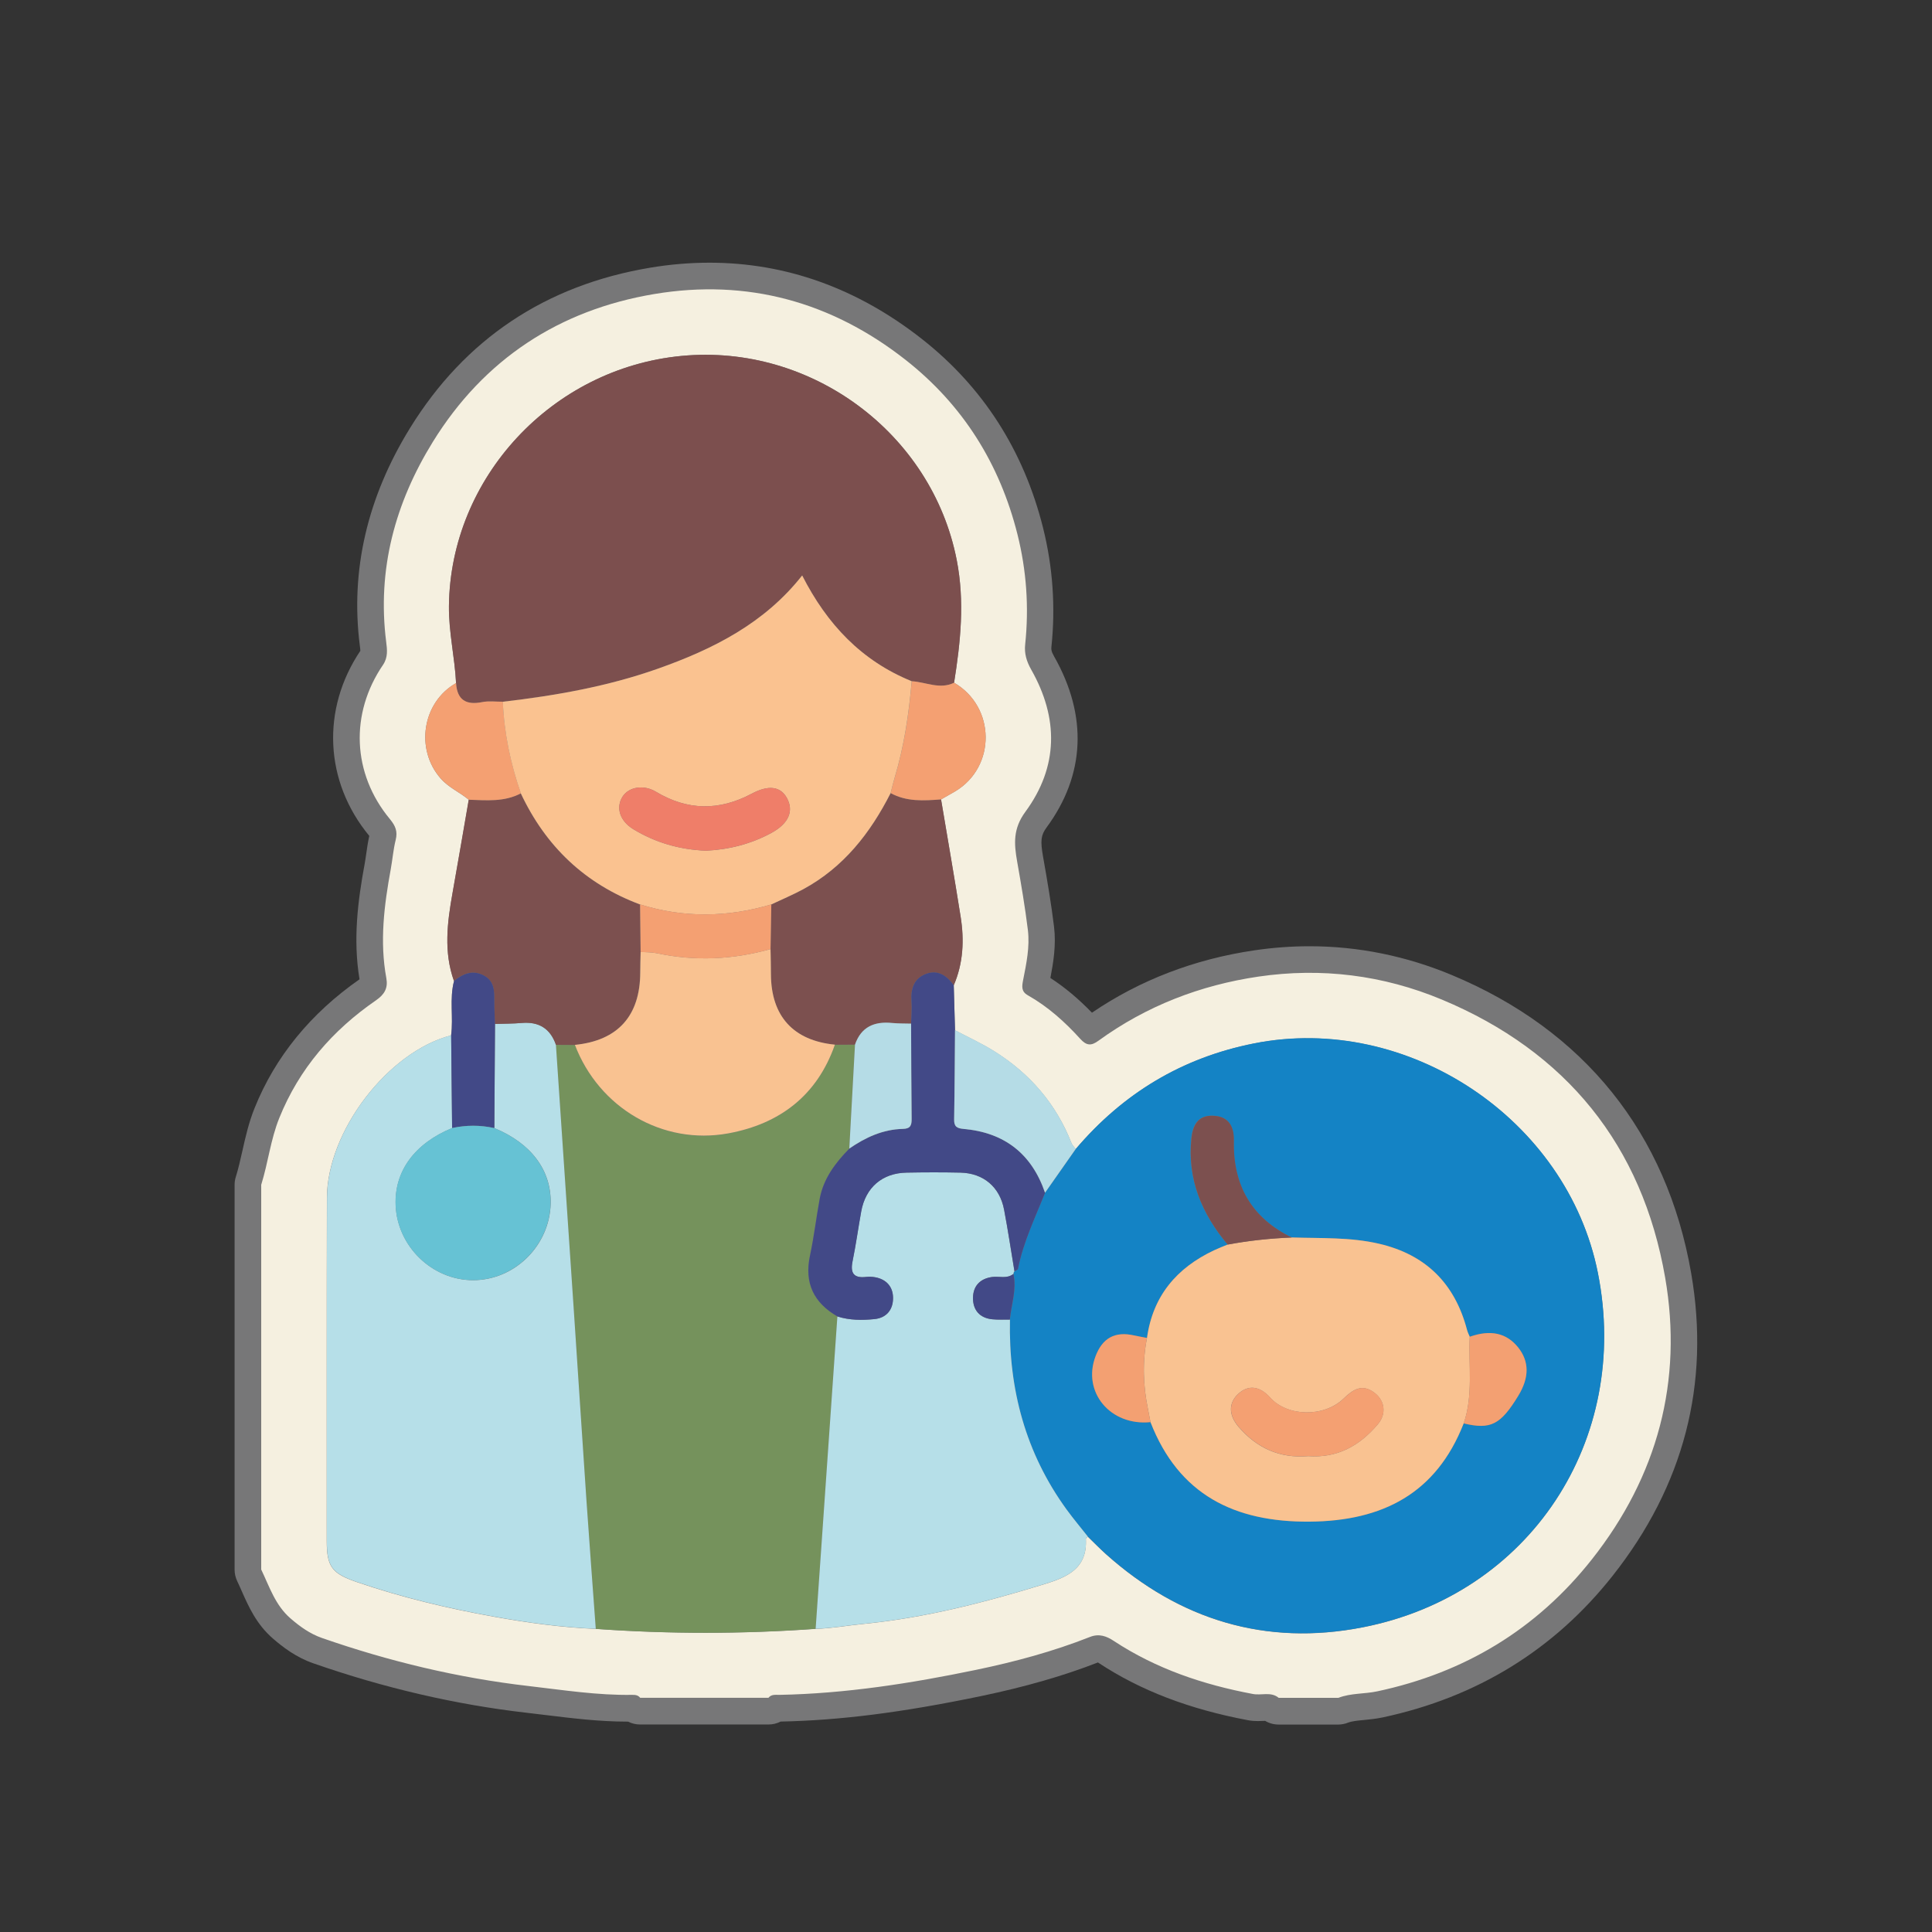
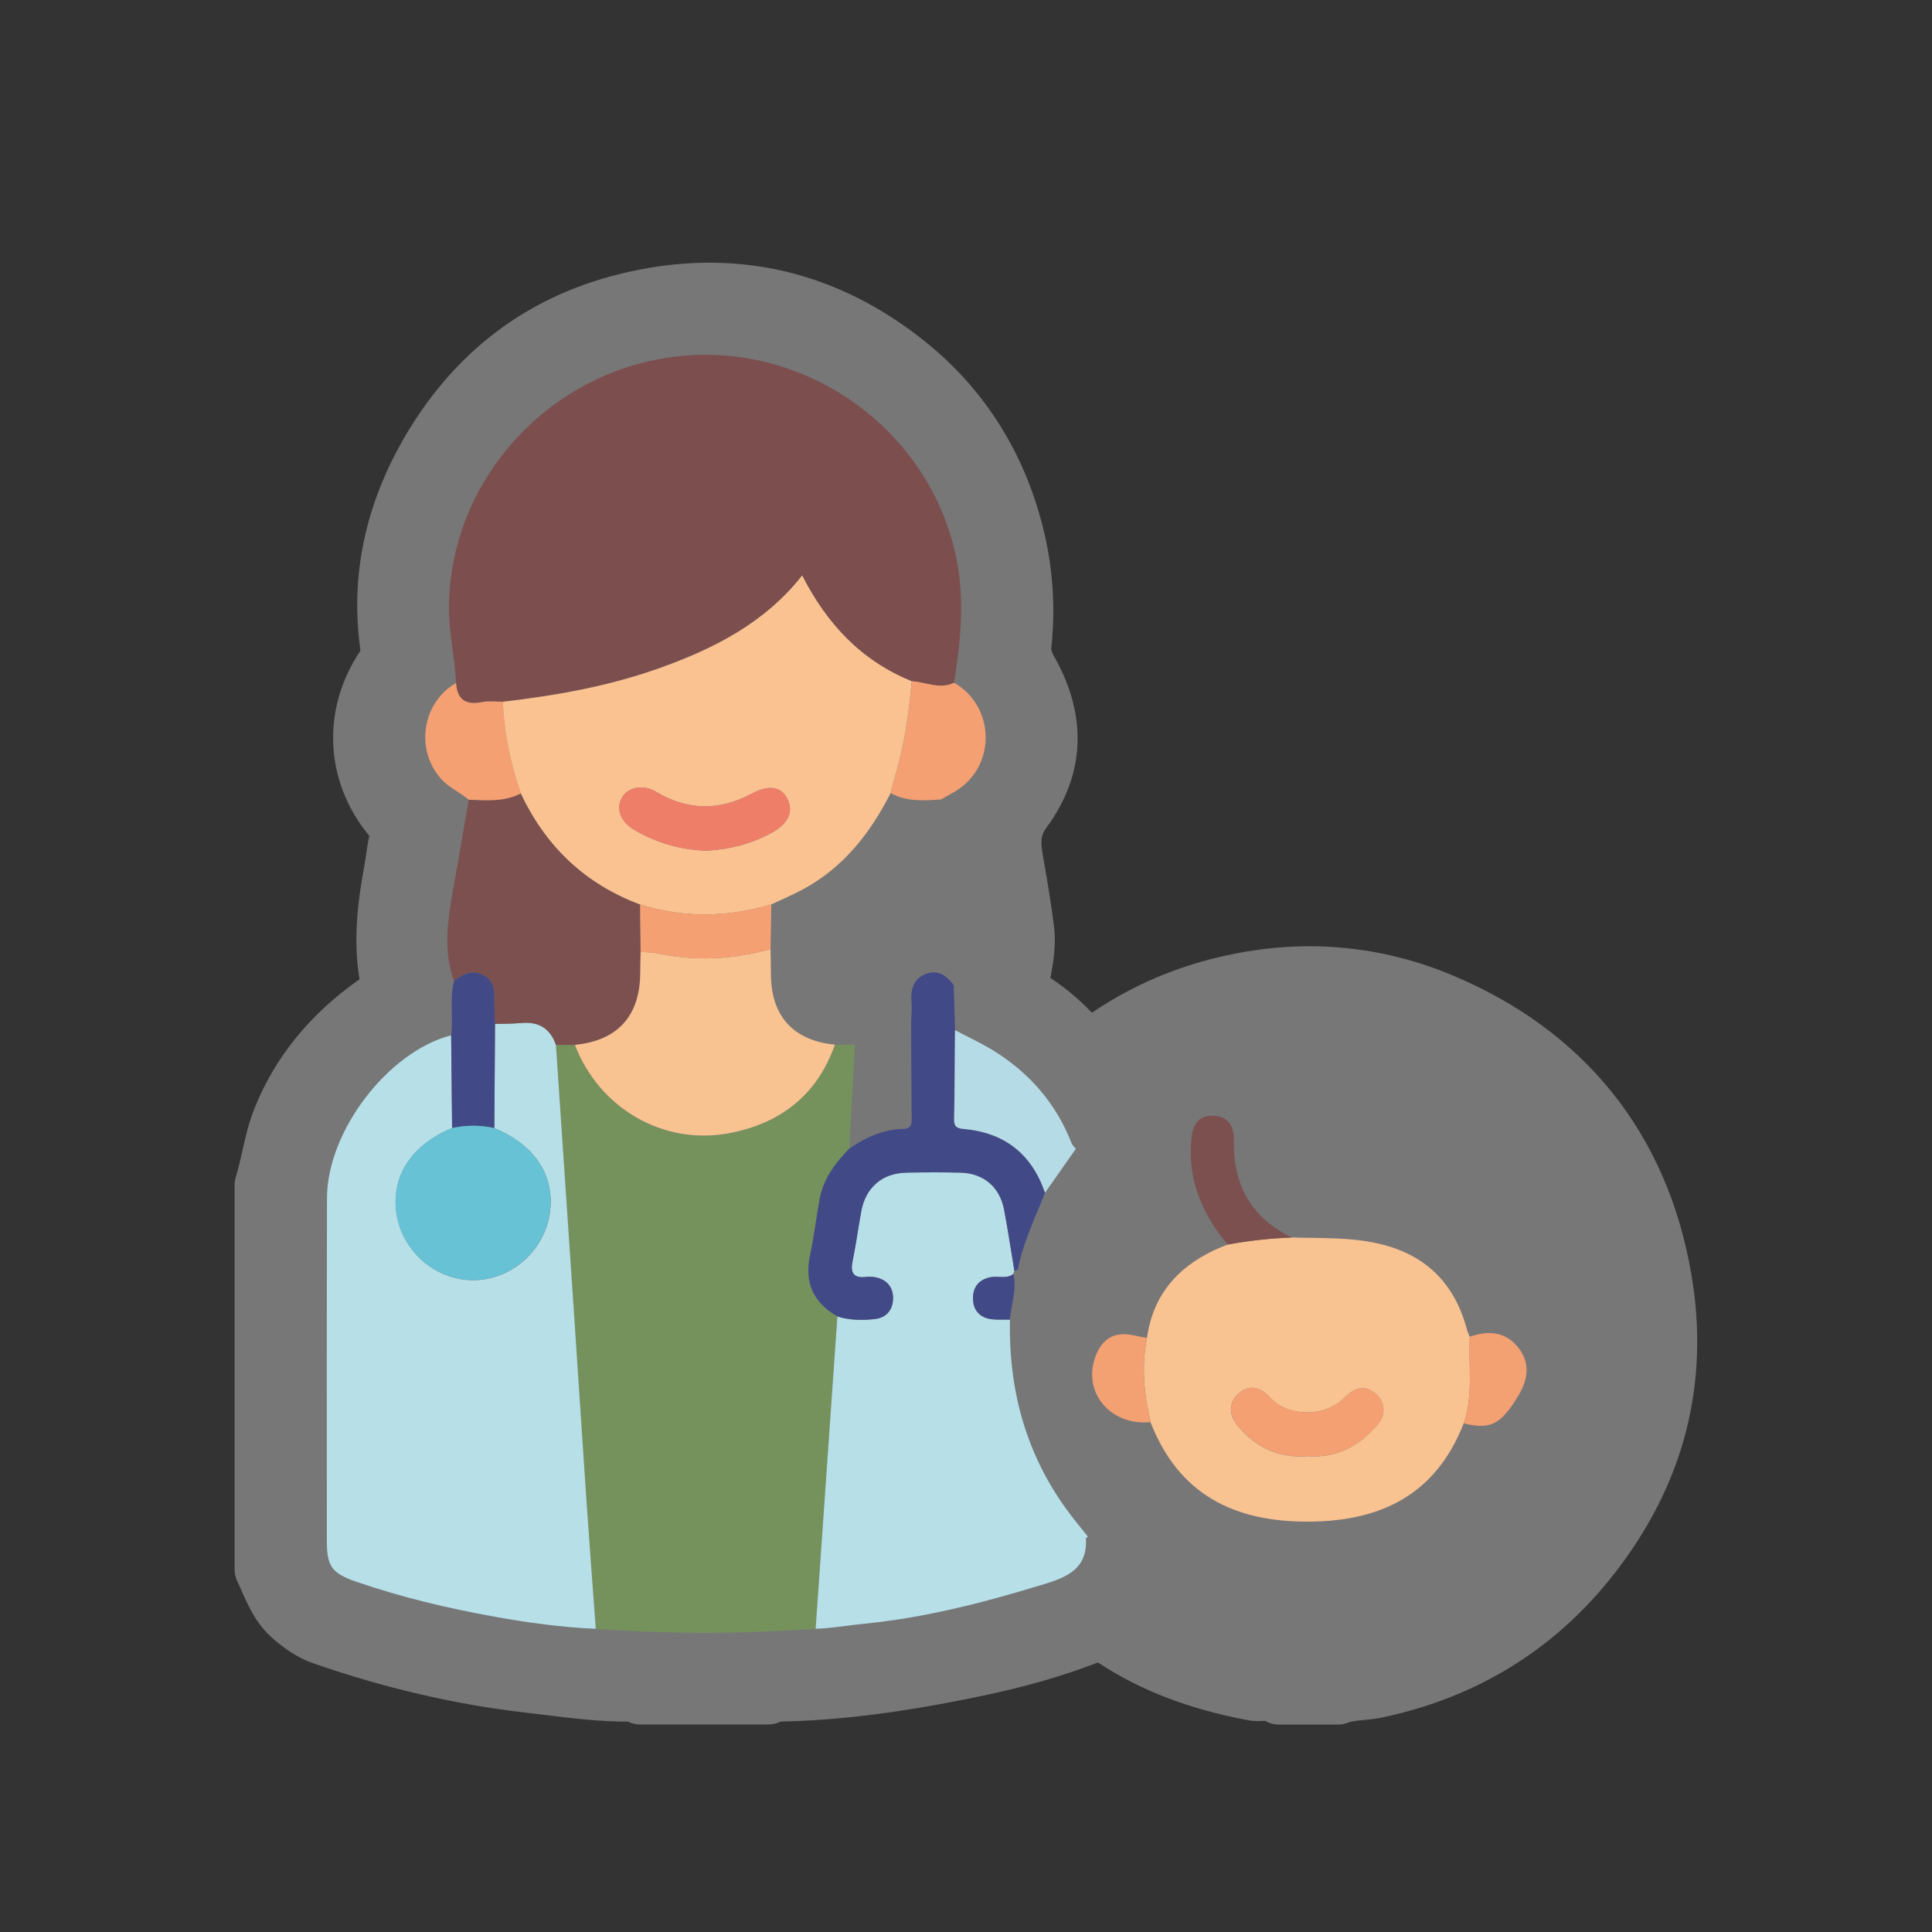
<svg xmlns="http://www.w3.org/2000/svg" id="Capa_1" data-name="Capa 1" viewBox="0 0 350 350">
  <rect x="0" y="0" width="350" height="350" fill="#333333" stroke="none" />
  <defs>
    <style>      .cls-1 {        fill: #f9c291;      }      .cls-1, .cls-2, .cls-3, .cls-4, .cls-5, .cls-6, .cls-7, .cls-8, .cls-9, .cls-10, .cls-11, .cls-12, .cls-13, .cls-14, .cls-15 {        stroke-width: 0px;      }      .cls-2 {        fill: #f4a072;      }      .cls-3 {        fill: #f3a072;      }      .cls-4 {        fill: #fac290;      }      .cls-5 {        fill: #777778;      }      .cls-6 {        fill: #75925c;      }      .cls-7 {        fill: #7c4f4e;      }      .cls-8 {        fill: #7c504f;      }      .cls-9 {        fill: #1483c5;      }      .cls-10 {        fill: #424987;      }      .cls-11 {        fill: #b5dce6;      }      .cls-12 {        fill: #b6dfe8;      }      .cls-13 {        fill: #66c2d4;      }      .cls-14 {        fill: #ef7e69;      }      .cls-15 {        fill: #f5f0e0;      }    </style>
  </defs>
  <g id="d0GGAU.tif">
    <g>
      <path class="cls-5" d="m197.08,273.55c1.21,0,2.41.45,3.35,1.35.36.35.72.71,1.08,1.06.72.71,1.4,1.38,2.08,1.99,9.73,8.7,20.62,13.11,32.37,13.11,3.23,0,6.58-.33,9.95-.99,13.24-2.58,24.49-9.91,31.68-20.65,7.31-10.91,9.85-24.37,7.14-37.92-4.39-22.02-24.97-38.62-47.87-38.62-2.95,0-5.9.29-8.76.86-11.86,2.36-21.53,8.09-29.55,17.52-.92,1.08-2.26,1.7-3.67,1.7-.05,0-.1,0-.16,0-1.47-.05-2.83-.76-3.71-1.94l-.06-.06c-.32-.38-.93-1.08-1.33-2.11-2.38-6.07-6.34-10.76-12.12-14.36-1.37-.85-2.86-1.61-4.45-2.41-.77-.39-1.55-.78-2.31-1.19-1.54-.81-2.52-2.39-2.57-4.12l-.23-8.13c-.02-.7.11-1.4.39-2.04,1.21-2.82,1.51-6,.92-9.75-.79-4.97-1.65-10.03-2.48-14.93-.36-2.1-.71-4.2-1.07-6.3-.33-1.99.61-3.98,2.36-4.98l.82-.47c.55-.31,1.1-.62,1.64-.95,2.04-1.21,3.2-3.28,3.18-5.66-.01-2.38-1.25-4.52-3.31-5.72-1.72-1-2.65-2.96-2.34-4.93,1.22-7.65,1.77-14.08.51-20.54-3.7-18.98-21.24-33.29-40.79-33.29-1.29,0-2.6.06-3.89.19-20.97,2.01-37.56,19.83-37.77,40.58-.02,2.34.29,4.73.62,7.26.27,2.06.55,4.19.66,6.4.09,1.82-.85,3.53-2.43,4.42-1.61.92-2.72,2.54-3.05,4.46-.34,2,.21,3.98,1.5,5.46.43.49,1.17.97,2.02,1.52.78.5,1.67,1.08,2.54,1.81,1.32,1.1,1.95,2.82,1.65,4.52l-.91,5.29c-.67,3.89-1.34,7.78-2.03,11.66-.83,4.67-1.45,9.21.06,13.44.33.92.37,1.91.12,2.85-.32,1.2-.29,2.63-.25,4.29.03,1.5.07,3.19-.17,4.96-.26,1.94-1.67,3.53-3.57,4.02-9.33,2.41-18.86,14.94-18.88,24.82-.04,14.93-.03,30.12-.03,44.8v17.31c0,1.23.08,1.79.14,2.03.22.13.76.41,2.01.84,7.26,2.49,15.2,4.5,24.26,6.12,6.8,1.22,12.43,1.89,17.7,2.12.05,0,.09,0,.14,0,6.44.46,12.99.69,19.47.69s13.15-.24,19.69-.7c.07,0,.13,0,.2-.01,1.64-.05,3.34-.27,5.13-.5,1.09-.14,2.18-.28,3.28-.39,11.47-1.12,22.41-4.14,31.6-6.95,4.4-1.34,4.37-1.91,4.28-3.4-.05-.96.14-2.79,2-4.28.9-.79,2.04-1.19,3.17-1.19Z" />
      <path class="cls-5" d="m197.08,274.99c.84,0,1.69.31,2.34.95.36.35.72.7,1.07,1.05.73.72,1.42,1.4,2.13,2.04,10.01,8.94,21.22,13.48,33.33,13.48,3.32,0,6.76-.34,10.23-1.02,13.62-2.66,25.2-10.21,32.61-21.26,7.53-11.23,10.14-25.08,7.36-39.01-4.52-22.68-25.71-39.78-49.29-39.78-3.04,0-6.09.3-9.05.89-12.19,2.42-22.13,8.31-30.37,18-.64.75-1.58,1.19-2.57,1.19-.04,0-.07,0-.11,0-1.03-.03-1.98-.53-2.6-1.36-.04-.05-.08-.09-.12-.14-.29-.33-.77-.89-1.08-1.69-2.46-6.28-6.73-11.35-12.7-15.06-1.42-.89-2.95-1.66-4.56-2.47-.77-.39-1.53-.77-2.29-1.17-1.07-.57-1.76-1.67-1.8-2.89l-.23-8.13c-.01-.49.08-.98.27-1.43,1.32-3.08,1.66-6.52,1.02-10.54-.79-4.98-1.65-10.05-2.48-14.94-.36-2.1-.71-4.2-1.07-6.29-.23-1.39.42-2.78,1.65-3.48l.82-.47c.56-.32,1.12-.63,1.67-.96,2.45-1.46,3.91-4.04,3.89-6.91-.02-2.9-1.52-5.51-4.03-6.96-1.21-.7-1.86-2.07-1.64-3.45,1.24-7.81,1.81-14.37.5-21.05-3.83-19.65-21.98-34.46-42.2-34.46-1.34,0-2.69.06-4.02.19-21.7,2.08-38.86,20.52-39.08,42-.03,2.44.3,4.88.64,7.47.27,2.03.54,4.13.65,6.28.06,1.27-.6,2.47-1.7,3.1-1.99,1.13-3.36,3.13-3.76,5.48-.41,2.43.26,4.85,1.84,6.65.57.65,1.38,1.17,2.32,1.78.75.48,1.59,1.03,2.4,1.71.92.77,1.36,1.98,1.16,3.16l-.92,5.29c-.67,3.89-1.34,7.77-2.03,11.65-.87,4.87-1.51,9.61.12,14.18.23.64.26,1.34.08,2-.37,1.4-.33,3-.29,4.7.03,1.51.07,3.08-.15,4.74-.18,1.36-1.17,2.47-2.5,2.81-10.05,2.6-19.94,15.58-19.97,26.22-.04,14.93-.03,30.12-.03,44.8v17.32q0,3.17,3.13,4.24c7.33,2.52,15.34,4.54,24.47,6.18,6.87,1.23,12.55,1.91,17.9,2.14.03,0,.06,0,.1,0,6.48.46,13.06.7,19.57.7s13.21-.24,19.8-.71c.05,0,.09,0,.14,0,1.72-.05,3.44-.27,5.27-.51,1.08-.14,2.16-.28,3.24-.38,11.6-1.13,22.63-4.18,31.88-7.01,4.76-1.46,5.44-2.4,5.3-4.87-.05-.84.17-2.05,1.49-3.09.64-.57,1.44-.85,2.24-.85Z" />
      <path class="cls-5" d="m197.08,274.03c1.08,0,2.17.4,3.01,1.22.36.35.72.7,1.08,1.06.72.71,1.4,1.38,2.1,2.01,9.82,8.78,20.82,13.23,32.69,13.23,3.26,0,6.64-.34,10.05-1,13.36-2.61,24.73-10.01,31.99-20.85,7.38-11.01,9.95-24.61,7.22-38.28-4.44-22.24-25.22-39-48.34-39-2.98,0-5.96.29-8.86.87-11.97,2.38-21.73,8.16-29.83,17.68-.83.97-2.03,1.53-3.3,1.53-.05,0-.09,0-.14,0-1.32-.04-2.55-.69-3.34-1.74l-.08-.09c-.33-.38-.88-1.02-1.25-1.97-2.42-6.17-6.44-10.94-12.31-14.6-1.39-.86-2.89-1.62-4.49-2.43-.77-.39-1.54-.78-2.31-1.18-1.38-.73-2.26-2.15-2.31-3.71l-.23-8.13c-.02-.63.1-1.26.35-1.84,1.25-2.9,1.56-6.18.95-10.01-.79-4.98-1.65-10.04-2.48-14.93-.36-2.1-.71-4.2-1.07-6.3-.3-1.79.55-3.58,2.12-4.48l.82-.47c.55-.31,1.1-.63,1.65-.95,2.15-1.28,3.43-3.56,3.42-6.08-.01-2.56-1.34-4.85-3.55-6.13-1.55-.9-2.39-2.66-2.11-4.43,1.23-7.7,1.79-14.17.51-20.71-3.75-19.2-21.48-33.68-41.26-33.68-1.31,0-2.63.06-3.93.19-21.21,2.03-38,20.06-38.21,41.05-.02,2.37.29,4.78.63,7.33.27,2.05.55,4.17.66,6.36.08,1.63-.77,3.17-2.19,3.98-1.74.99-2.93,2.74-3.28,4.8-.36,2.14.23,4.27,1.62,5.85.48.54,1.24,1.04,2.12,1.61.77.5,1.64,1.06,2.5,1.78,1.19.99,1.75,2.54,1.49,4.07l-.91,5.29c-.67,3.89-1.34,7.78-2.03,11.66-.84,4.73-1.47,9.34.08,13.69.3.83.33,1.72.11,2.57-.33,1.27-.3,2.73-.26,4.43.03,1.48.07,3.15-.16,4.89-.24,1.75-1.51,3.18-3.21,3.62-9.51,2.46-19.22,15.22-19.24,25.29-.04,14.93-.03,30.12-.03,44.81v17.31c0,1.83.18,2.29.22,2.37,0,0,0,0,0,0,.02,0,.43.33,2.26.96,7.29,2.5,15.25,4.51,24.33,6.14,6.82,1.23,12.47,1.9,17.77,2.13.04,0,.08,0,.13,0,6.46.46,13.02.69,19.5.69s13.17-.24,19.73-.7c.06,0,.12,0,.18,0,1.67-.05,3.37-.27,5.18-.5,1.09-.14,2.18-.28,3.27-.39,11.52-1.12,22.48-4.15,31.7-6.97,4.76-1.45,4.72-2.22,4.62-3.89-.05-.87.13-2.52,1.83-3.88.82-.72,1.84-1.07,2.86-1.07Z" />
      <path class="cls-5" d="m231.64,312.42c-.87,0-1.71-.23-2.45-.67-.11,0-.2,0-.3.01-.35.02-.69.03-1.03.03-.64,0-1.23-.05-1.79-.16-10.63-2-19.45-5.38-26.97-10.33-.08-.05-.14-.09-.2-.13-6.21,2.42-13.12,4.41-21.11,6.08-14.37,2.99-25.59,4.41-36.38,4.63-.67.35-1.43.53-2.2.53h-23.24c-.77,0-1.52-.18-2.18-.52h-.16c-5.05,0-9.98-.61-14.75-1.19-1.2-.15-2.39-.29-3.59-.43-12.76-1.47-25.74-4.48-38.57-8.96-3.12-1.09-5.5-2.94-7.23-4.43-3.04-2.62-4.46-5.84-5.72-8.69-.26-.59-.52-1.18-.8-1.76-.31-.65-.47-1.36-.47-2.07v-69.72c0-.49.07-.97.22-1.44.46-1.47.81-3.02,1.18-4.66.57-2.53,1.15-5.14,2.22-7.8,3.74-9.3,10.14-17.14,19.01-23.33-1.21-7.3-.28-14.32.92-20.84.11-.61.2-1.23.29-1.85.15-1.06.31-2.15.56-3.29-8.11-9.8-8.74-22.93-1.62-33.53,0-.25-.06-.68-.1-.98-1.72-13.58,1.35-26.82,9.11-39.39,9.94-16.1,24.57-25.87,43.47-29.03,3.62-.61,7.25-.91,10.77-.91,13.87,0,26.81,4.65,38.47,13.81,11.06,8.69,18.45,20.2,21.96,34.22,1.77,7.08,2.28,14.36,1.51,21.62-.04.35-.03.76.5,1.69,6.1,10.75,5.63,21.46-1.37,30.97-1.03,1.4-1.15,2.39-.64,5.29.79,4.46,1.48,8.5,1.99,12.7.4,3.32-.12,6.46-.66,9.28,2.57,1.66,5.06,3.74,7.53,6.29,8.66-5.9,18.56-9.7,29.43-11.3,3.33-.49,6.69-.74,9.98-.74,8.82,0,17.5,1.76,25.79,5.22,23.97,10,38.96,28.67,43.35,54,3.48,20.05-1.32,38.51-14.25,54.86-10.57,13.37-24.58,21.99-41.65,25.63-1.19.25-2.33.36-3.33.46-1.2.11-2.23.21-2.98.5-.55.22-1.14.33-1.74.33h-10.81Zm-34.56-38.87c1.21,0,2.41.45,3.35,1.35.35.34.71.69,1.06,1.04.73.72,1.41,1.39,2.11,2.01,9.73,8.7,20.62,13.11,32.37,13.11,3.23,0,6.58-.33,9.95-.99,13.24-2.58,24.49-9.92,31.68-20.65,7.31-10.9,9.85-24.37,7.14-37.92-4.39-22.02-24.97-38.62-47.87-38.62-2.95,0-5.9.29-8.77.86-11.86,2.36-21.53,8.09-29.55,17.52-.92,1.08-2.26,1.7-3.67,1.7-.05,0-.1,0-.15,0-1.47-.05-2.83-.76-3.71-1.93l-.06-.07c-.33-.38-.93-1.08-1.34-2.12-2.38-6.06-6.34-10.76-12.12-14.36-1.37-.85-2.86-1.61-4.45-2.41-.78-.39-1.55-.78-2.32-1.19-1.54-.81-2.52-2.39-2.57-4.12l-.23-8.13c-.02-.7.11-1.4.39-2.04,1.21-2.82,1.51-6,.92-9.75-.79-4.97-1.65-10.03-2.48-14.92-.36-2.1-.71-4.2-1.07-6.3-.33-1.99.61-3.98,2.36-4.98l.83-.47c.55-.31,1.1-.62,1.64-.94,2.04-1.21,3.2-3.28,3.19-5.66-.01-2.38-1.25-4.52-3.32-5.72-1.72-1-2.65-2.96-2.34-4.93,1.22-7.66,1.77-14.08.51-20.54-3.7-18.98-21.24-33.29-40.79-33.29-1.29,0-2.6.06-3.89.19-20.97,2.01-37.56,19.83-37.77,40.58-.02,2.34.29,4.73.62,7.26.27,2.06.55,4.19.66,6.4.09,1.82-.85,3.53-2.43,4.42-1.61.92-2.72,2.54-3.05,4.46-.34,2,.21,3.98,1.5,5.46.44.5,1.17.97,2.02,1.52.78.5,1.67,1.08,2.54,1.81,1.32,1.1,1.95,2.82,1.65,4.52l-.9,5.23c-.67,3.91-1.35,7.82-2.04,11.72-.83,4.67-1.45,9.21.06,13.44.33.92.37,1.91.12,2.85-.32,1.2-.28,2.63-.25,4.29.03,1.5.07,3.19-.17,4.96-.26,1.94-1.67,3.53-3.57,4.02-9.33,2.41-18.86,14.94-18.88,24.82-.04,14.89-.03,29.77-.03,44.66v17.45c0,1.23.08,1.79.14,2.03.22.13.75.41,2.01.84,7.26,2.49,15.19,4.5,24.26,6.12,6.81,1.22,12.43,1.9,17.7,2.12.05,0,.09,0,.14,0,6.45.46,13,.69,19.47.69s13.15-.24,19.69-.7c.07,0,.13,0,.2-.01,1.64-.05,3.34-.27,5.13-.5,1.09-.14,2.18-.28,3.28-.39,11.48-1.12,22.41-4.14,31.6-6.95,4.4-1.35,4.37-1.91,4.28-3.4-.05-.96.14-2.79,2.01-4.28.9-.79,2.03-1.18,3.16-1.18Z" />
-       <path class="cls-15" d="m47.32,214.64c1.25-3.99,1.69-8.16,3.27-12.09,3.62-8.98,9.66-15.91,17.52-21.33,1.57-1.08,2.2-2.24,1.88-4.01-1.23-6.65-.4-13.21.8-19.76.32-1.76.46-3.55.89-5.28.38-1.54-.02-2.54-1.05-3.79-6.83-8.24-7.27-19.1-1.24-27.94.93-1.37.74-2.8.57-4.16-1.66-13.12,1.61-25.14,8.44-36.21,9.26-15,22.92-23.93,40.17-26.81,16.78-2.8,32.07,1.4,45.48,11.93,10.39,8.16,17.06,18.82,20.27,31.6,1.64,6.54,2.11,13.21,1.4,19.95-.18,1.65.25,3.08,1.1,4.58,4.97,8.76,4.94,17.58-1.06,25.74-2.26,3.07-2.06,5.79-1.5,8.98.73,4.13,1.44,8.28,1.95,12.44.37,3.05-.27,6.07-.86,9.06-.21,1.11-.39,2.07.86,2.77,3.63,2.05,6.71,4.82,9.49,7.89,1.15,1.27,2,1.29,3.32.32,8.67-6.29,18.43-10.05,28.96-11.6,11.4-1.67,22.58-.28,33.22,4.16,22.58,9.43,36.31,26.46,40.46,50.37,3.24,18.69-1.37,35.98-13.28,51.05-10.04,12.7-23.09,20.54-38.87,23.9-2.33.5-4.78.3-7.05,1.18h-10.81c-1.41-1.17-3.12-.4-4.68-.7-8.99-1.69-17.51-4.55-25.21-9.62-1.29-.85-2.64-1.37-4.31-.71-6.68,2.64-13.61,4.5-20.63,5.96-11.75,2.44-23.57,4.3-35.61,4.53-.7.01-1.46-.14-2,.53h-23.24c-.37-.49-.9-.54-1.45-.53-6.28.1-12.47-.87-18.68-1.59-12.85-1.48-25.33-4.47-37.53-8.72-2.14-.75-3.95-2.04-5.67-3.53-2.77-2.39-3.83-5.75-5.32-8.87v-69.72Zm125.69-28.01c-.08-2.71-.15-5.42-.23-8.13,1.73-4,1.92-8.18,1.25-12.41-1.13-7.1-2.36-14.18-3.55-21.27.85-.48,1.7-.96,2.54-1.45,7.46-4.44,7.36-15.31-.18-19.69,1.18-7.38,1.95-14.72.48-22.22-4.47-22.92-26.32-39.23-49.86-36.98-23.5,2.25-41.9,22.11-42.13,45.32-.05,4.72,1.06,9.28,1.29,13.95-6.12,3.48-7.44,11.98-2.78,17.29,1.46,1.66,3.46,2.48,5.09,3.85-.98,5.64-1.94,11.29-2.95,16.93-.95,5.32-1.62,10.63.27,15.91-.86,3.24-.09,6.58-.53,9.84-11.41,2.95-22.46,17.34-22.5,29.47-.05,20.71-.02,41.42-.03,62.12,0,4.65.92,5.89,5.4,7.43,8.15,2.8,16.51,4.79,24.97,6.31,6.06,1.09,12.18,1.93,18.35,2.19,13.28.95,26.56.94,39.84,0,2.94-.09,5.83-.62,8.74-.91,11.14-1.09,21.88-3.88,32.54-7.14,4.28-1.31,7.99-2.85,7.68-8.28,0-.12.23-.25.36-.37,1.1,1.06,2.16,2.16,3.3,3.18,13.34,11.92,28.94,16.67,46.46,13.25,30.31-5.91,48.68-33.93,42.63-64.24-5.56-27.87-34.47-47.07-62.3-41.54-13.07,2.6-23.71,9.05-32.28,19.12-.26-.35-.62-.66-.77-1.05-2.8-7.15-7.58-12.66-14.05-16.69-2.26-1.41-4.7-2.52-7.06-3.77Z" />
-       <path class="cls-9" d="m194.89,208.14c8.57-10.07,19.22-16.53,32.28-19.12,27.83-5.53,56.73,13.67,62.3,41.54,6.05,30.31-12.32,58.33-42.63,64.24-17.51,3.42-33.11-1.33-46.46-13.25-1.14-1.02-2.2-2.12-3.3-3.18-1.28-1.62-2.61-3.2-3.82-4.86-7.48-10.27-10.56-21.87-10.3-34.46.27-2.75,1.26-5.45.65-8.27,0-.18.06-.34.18-.47.22-.15.59-.26.63-.45.95-4.84,3.1-9.25,4.9-13.78,1.86-2.65,3.72-5.29,5.57-7.94Zm27.51,17.33c-.82.35-1.65.66-2.46,1.04-6.79,3.19-11.1,8.28-12.15,15.87-.79-.15-1.58-.28-2.37-.46-3.44-.76-5.71.47-6.96,3.8-2.44,6.49,2.7,12.64,9.96,11.91,5.13,13.18,15.24,18.14,28.84,18.03,13.19-.1,22.93-5.08,27.9-17.8,4.89,1.17,6.69.25,9.9-5.02,2-3.3,1.99-6.21-.04-8.75-2.1-2.62-5-3.26-8.77-1.92-.16-.41-.37-.81-.49-1.24-2.19-8.4-7.47-13.66-15.96-15.62-5.2-1.2-10.51-.96-15.79-1.13-7.3-3.56-10.68-9.45-10.51-17.52.06-2.88-1.15-4.34-3.47-4.53-2.5-.21-3.91,1.04-4.22,4.06-.77,7.41,1.9,13.69,6.57,19.26Z" />
      <path class="cls-6" d="m147.76,295.07c-13.28.95-26.56.96-39.84.01-.56-7.71-1.15-15.43-1.68-23.14-.79-11.58-1.53-23.16-2.31-34.73-1.07-15.97-2.15-31.95-3.23-47.92,1.15,0,2.3.01,3.45.02,4.36,11.39,15.86,18.22,27.79,16.03,9.31-1.7,16.09-6.85,19.31-16.07,1.21,0,2.42-.01,3.63-.02-.34,6.28-.69,12.55-1.03,18.83-2.54,2.59-4.69,5.43-5.37,9.09-.64,3.42-1.03,6.89-1.76,10.29-1.07,4.97.67,8.55,4.98,11.03-1.31,18.86-2.62,37.72-3.94,56.58Z" />
      <path class="cls-7" d="m82.62,123.74c-.23-4.66-1.34-9.23-1.29-13.94.24-23.21,18.63-43.08,42.13-45.32,23.54-2.25,45.39,14.06,49.86,36.98,1.46,7.5.69,14.84-.48,22.22-2.61,1.28-5.12-.13-7.68-.27-9.09-3.68-15.35-10.33-19.84-19.16-6.82,8.67-16.12,13.35-26.14,16.89-9.1,3.22-18.54,4.88-28.09,5.99-1.25,0-2.54-.18-3.74.07-2.93.59-4.55-.39-4.74-3.45Z" />
      <path class="cls-12" d="m100.71,189.28c1.08,15.97,2.16,31.95,3.23,47.92.78,11.58,1.52,23.16,2.31,34.73.53,7.72,1.12,15.43,1.68,23.14-6.17-.26-12.29-1.1-18.35-2.19-8.46-1.52-16.82-3.51-24.97-6.31-4.48-1.54-5.4-2.78-5.4-7.43,0-20.71-.03-41.42.03-62.12.03-12.13,11.09-26.53,22.5-29.47.06,5.6.11,11.21.17,16.81-6.78,2.79-10.47,7.82-10.23,13.96.29,7.47,6.62,13.6,14.03,13.6,7.52,0,13.86-6.25,14.05-13.86.15-6.03-3.51-10.93-10.2-13.69.04-6.29.08-12.58.12-18.87,1.62-.05,3.24-.04,4.85-.18,3.11-.27,5.17,1.01,6.2,3.96Z" />
      <path class="cls-12" d="m147.76,295.07c1.31-18.86,2.62-37.72,3.94-56.58,2.19.7,4.45.69,6.68.48,2.22-.21,3.41-1.73,3.39-3.85-.01-1.99-1.18-3.36-3.24-3.73-.53-.1-1.09-.12-1.62-.06-2.21.26-2.92-.65-2.48-2.81.61-2.99,1.03-6.03,1.57-9.04.79-4.37,3.81-6.98,8.23-7.05,3.24-.06,6.49-.07,9.73,0,4.18.09,7.15,2.59,7.93,6.71.71,3.71,1.26,7.45,1.88,11.17-.12.13-.18.29-.18.47-1.18.95-2.57.38-3.86.56-2.19.3-3.42,1.63-3.46,3.72-.05,2.21,1.15,3.7,3.49,3.94,1.06.11,2.13.04,3.2.05-.26,12.59,2.82,24.19,10.3,34.46,1.21,1.66,2.54,3.24,3.82,4.86-.13.12-.37.26-.36.37.31,5.44-3.4,6.98-7.68,8.28-10.66,3.26-21.4,6.05-32.54,7.14-2.91.28-5.8.82-8.74.91Z" />
      <path class="cls-8" d="m100.71,189.28c-1.02-2.95-3.09-4.23-6.2-3.96-1.61.14-3.23.12-4.85.18-.04-1.35-.13-2.69-.12-4.04,0-1.83.07-3.66-1.85-4.71-2.06-1.13-3.81-.35-5.45.97-1.89-5.27-1.22-10.58-.27-15.91,1-5.64,1.97-11.29,2.94-16.93,3.2.1,6.44.43,9.43-1.16,4.51,9.6,11.63,16.39,21.6,20.13.03,2.87.07,5.74.1,8.61-.03,1.25-.07,2.5-.07,3.75-.02,7.84-4.07,12.32-11.84,13.09-1.15,0-2.3-.01-3.45-.02Z" />
-       <path class="cls-8" d="m154.88,189.24c-1.21,0-2.42.01-3.63.02-7.54-.74-11.55-5.16-11.59-12.75,0-1.52-.05-3.04-.07-4.56.05-2.7.09-5.4.14-8.1,1.94-.92,3.92-1.75,5.81-2.77,7.28-3.96,12.13-10.15,15.81-17.4,2.89,1.59,6.01,1.38,9.13,1.14,1.19,7.09,2.43,14.17,3.55,21.27.67,4.22.47,8.4-1.25,12.41-1.24-1.74-2.86-2.86-5.01-2.07-2.23.83-2.82,2.73-2.65,5.01.1,1.33-.04,2.67-.07,4.01-1.16-.04-2.32-.01-3.46-.12-3.2-.31-5.58.7-6.7,3.92Z" />
      <path class="cls-10" d="m165.05,185.44c.03-1.34.17-2.68.07-4.01-.17-2.27.42-4.18,2.65-5.01,2.15-.8,3.77.33,5.01,2.07.08,2.71.15,5.42.23,8.13-.05,5.39-.07,10.79-.16,16.19-.02,1.32.54,1.61,1.75,1.71,7.38.66,12.31,4.52,14.72,11.56-1.8,4.53-3.95,8.94-4.9,13.78-.04.18-.41.3-.63.45-.62-3.72-1.18-7.46-1.88-11.17-.78-4.12-3.75-6.62-7.93-6.71-3.24-.07-6.49-.06-9.73,0-4.42.08-7.44,2.69-8.23,7.05-.54,3.01-.96,6.04-1.57,9.04-.44,2.17.27,3.07,2.48,2.81.53-.06,1.09-.03,1.62.06,2.06.38,3.23,1.75,3.24,3.73.02,2.12-1.17,3.63-3.39,3.85-2.23.22-4.49.22-6.68-.48-4.31-2.48-6.04-6.06-4.98-11.03.73-3.4,1.13-6.87,1.76-10.29.68-3.66,2.83-6.5,5.37-9.09,2.93-2.02,6.09-3.48,9.7-3.56,1.38-.03,1.61-.65,1.59-1.82-.06-5.75-.07-11.5-.1-17.25Z" />
      <path class="cls-11" d="m189.32,216.08c-2.41-7.04-7.33-10.9-14.72-11.56-1.21-.11-1.78-.39-1.75-1.71.1-5.39.11-10.79.16-16.19,2.36,1.25,4.8,2.36,7.06,3.77,6.47,4.03,11.25,9.54,14.05,16.69.15.39.51.7.77,1.05-1.86,2.65-3.72,5.29-5.57,7.94Z" />
      <path class="cls-2" d="m170.48,144.82c-3.12.24-6.24.44-9.13-1.14.24-.94.46-1.89.74-2.82,1.71-5.7,2.57-11.54,3.08-17.45,2.56.14,5.07,1.55,7.68.27,7.54,4.38,7.64,15.25.18,19.69-.84.5-1.69.97-2.54,1.45Z" />
      <path class="cls-2" d="m94.36,143.72c-3,1.59-6.23,1.26-9.43,1.16-1.63-1.37-3.63-2.19-5.09-3.85-4.66-5.31-3.34-13.81,2.78-17.29.19,3.06,1.8,4.04,4.74,3.45,1.2-.24,2.49-.06,3.74-.07.24,5.7,1.39,11.22,3.27,16.59Z" />
      <path class="cls-10" d="m82.25,177.71c1.64-1.31,3.38-2.09,5.45-.97,1.92,1.05,1.86,2.89,1.85,4.71,0,1.35.08,2.69.12,4.04-.04,6.29-.08,12.58-.12,18.87-2.55-.57-5.1-.57-7.65,0-.06-5.6-.11-11.2-.17-16.81.44-3.27-.33-6.6.53-9.84Z" />
      <path class="cls-1" d="m265.16,257.86c-4.97,12.72-14.72,17.69-27.9,17.8-13.6.11-23.71-4.85-28.84-18.03-.15-.78-.29-1.56-.45-2.34-.89-4.3-1.03-8.6-.18-12.92,1.05-7.58,5.37-12.68,12.15-15.87.81-.38,1.64-.7,2.46-1.04,3.84-.72,7.72-1.12,11.62-1.28,5.28.17,10.59-.08,15.79,1.13,8.48,1.96,13.76,7.22,15.96,15.62.11.43.32.83.49,1.24-.24,5.24.66,10.56-1.09,15.69Zm-28.21,5.93c5.3.4,9.36-1.87,12.67-5.79,1.53-1.81,1.3-4.19-.57-5.64-2.24-1.74-3.91-.68-5.62.98-3.55,3.46-10.2,3.34-13.34-.16-1.89-2.11-3.96-2.35-5.78-.66-1.79,1.66-1.74,3.86.06,5.96,3.32,3.87,7.47,5.73,12.57,5.32Z" />
      <path class="cls-8" d="m234.03,224.19c-3.9.15-7.78.56-11.62,1.28-4.68-5.57-7.34-11.85-6.57-19.26.32-3.03,1.72-4.27,4.22-4.06,2.32.19,3.53,1.66,3.47,4.53-.17,8.06,3.2,13.96,10.51,17.52Z" />
      <path class="cls-3" d="m265.16,257.86c1.75-5.13.85-10.45,1.09-15.69,3.77-1.33,6.66-.7,8.77,1.92,2.03,2.54,2.05,5.45.04,8.75-3.21,5.27-5.01,6.19-9.9,5.02Z" />
      <path class="cls-3" d="m207.79,242.37c-.85,4.32-.71,8.63.18,12.92.16.78.3,1.56.45,2.34-7.26.73-12.4-5.43-9.96-11.91,1.25-3.33,3.53-4.57,6.96-3.8.78.17,1.58.31,2.37.46Z" />
      <path class="cls-10" d="m182.96,239.05c-1.07-.01-2.14.05-3.2-.05-2.33-.24-3.53-1.73-3.49-3.94.05-2.09,1.27-3.42,3.46-3.72,1.29-.17,2.69.39,3.86-.56.62,2.82-.38,5.52-.65,8.27Z" />
      <path class="cls-1" d="m139.59,171.94c.03,1.52.07,3.04.07,4.56.04,7.59,4.05,12.01,11.59,12.75-3.22,9.22-10,14.36-19.31,16.07-11.93,2.18-23.44-4.64-27.79-16.03,7.77-.77,11.81-5.25,11.84-13.09,0-1.25.05-2.5.07-3.75.98.07,1.98.03,2.93.23,6.94,1.49,13.79,1.16,20.6-.75Z" />
-       <path class="cls-11" d="m165.05,185.44c.03,5.75.03,11.5.1,17.25.01,1.17-.21,1.79-1.59,1.82-3.62.08-6.77,1.54-9.7,3.56.34-6.28.69-12.55,1.03-18.83,1.11-3.22,3.5-4.24,6.7-3.92,1.15.11,2.31.09,3.46.12Z" />
      <path class="cls-4" d="m94.36,143.72c-1.88-5.38-3.03-10.9-3.27-16.59,9.55-1.11,18.99-2.77,28.09-5.99,10.02-3.54,19.32-8.22,26.14-16.89,4.49,8.83,10.75,15.47,19.84,19.16-.51,5.91-1.37,11.76-3.08,17.45-.28.93-.49,1.88-.74,2.82-3.68,7.25-8.52,13.44-15.81,17.4-1.88,1.02-3.87,1.85-5.81,2.77-7.92,2.36-15.85,2.47-23.77,0-9.97-3.73-17.09-10.53-21.6-20.13Zm33.57,10.39c4.08-.2,8.12-1.19,11.89-3.26,3.02-1.66,4.04-3.91,2.73-6.29-1.15-2.09-3.3-2.41-6.36-.78-5.87,3.12-11.62,3.1-17.36-.35-2.23-1.34-4.91-.88-6.04.88-1.27,1.97-.51,4.42,1.96,5.92,3.98,2.41,8.33,3.69,13.18,3.88Z" />
      <path class="cls-13" d="m81.89,204.36c2.55-.56,5.1-.56,7.65,0,6.7,2.76,10.35,7.67,10.2,13.69-.19,7.61-6.53,13.86-14.05,13.86-7.41,0-13.74-6.13-14.03-13.6-.24-6.14,3.45-11.17,10.23-13.96Z" />
      <path class="cls-2" d="m115.96,163.84c7.92,2.47,15.85,2.36,23.77,0-.05,2.7-.09,5.4-.14,8.1-6.81,1.91-13.66,2.24-20.6.75-.95-.2-1.95-.16-2.93-.23-.03-2.87-.07-5.74-.1-8.61Z" />
      <path class="cls-2" d="m236.96,263.79c-5.1.41-9.25-1.45-12.57-5.32-1.8-2.1-1.85-4.3-.06-5.96,1.82-1.68,3.89-1.44,5.78.66,3.14,3.5,9.78,3.62,13.34.16,1.71-1.66,3.38-2.73,5.62-.98,1.86,1.45,2.1,3.83.57,5.64-3.31,3.92-7.37,6.2-12.67,5.79Z" />
      <path class="cls-14" d="m127.93,154.11c-4.85-.19-9.2-1.47-13.18-3.88-2.48-1.5-3.23-3.94-1.96-5.92,1.13-1.76,3.81-2.22,6.04-.88,5.74,3.45,11.49,3.48,17.36.35,3.06-1.63,5.21-1.31,6.36.78,1.31,2.38.29,4.63-2.73,6.29-3.77,2.07-7.81,3.05-11.89,3.26Z" />
    </g>
  </g>
</svg>